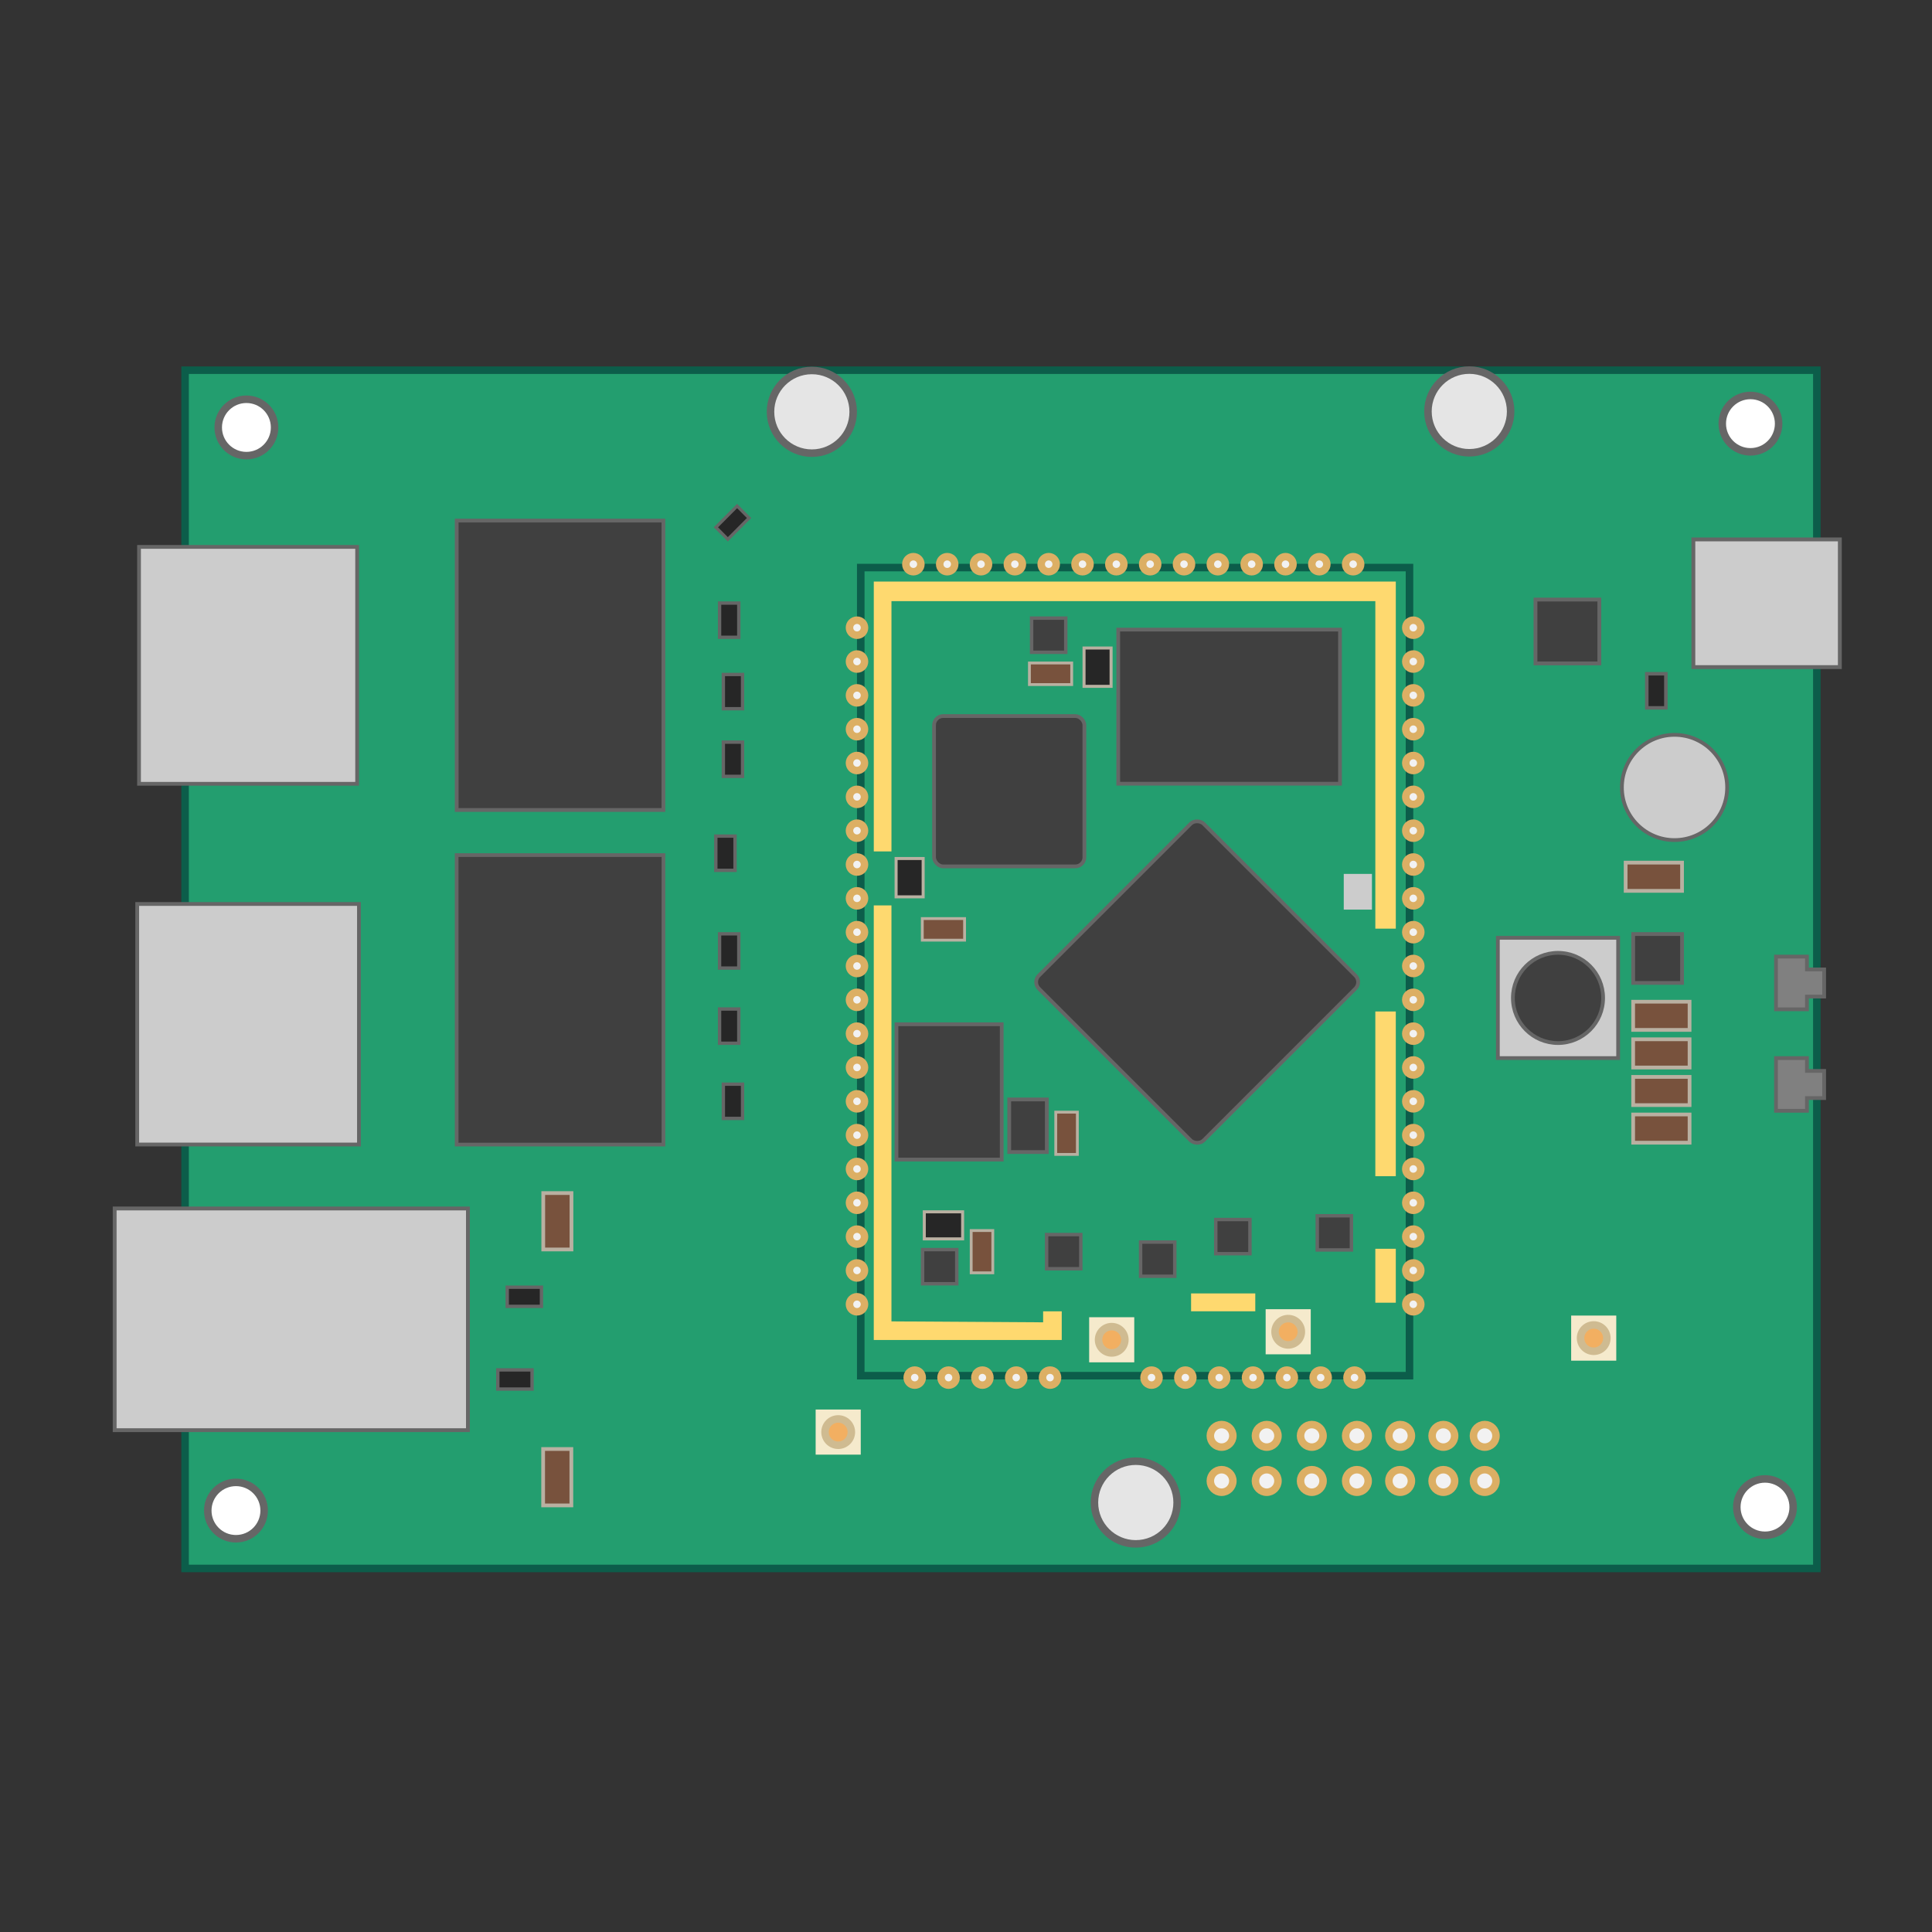
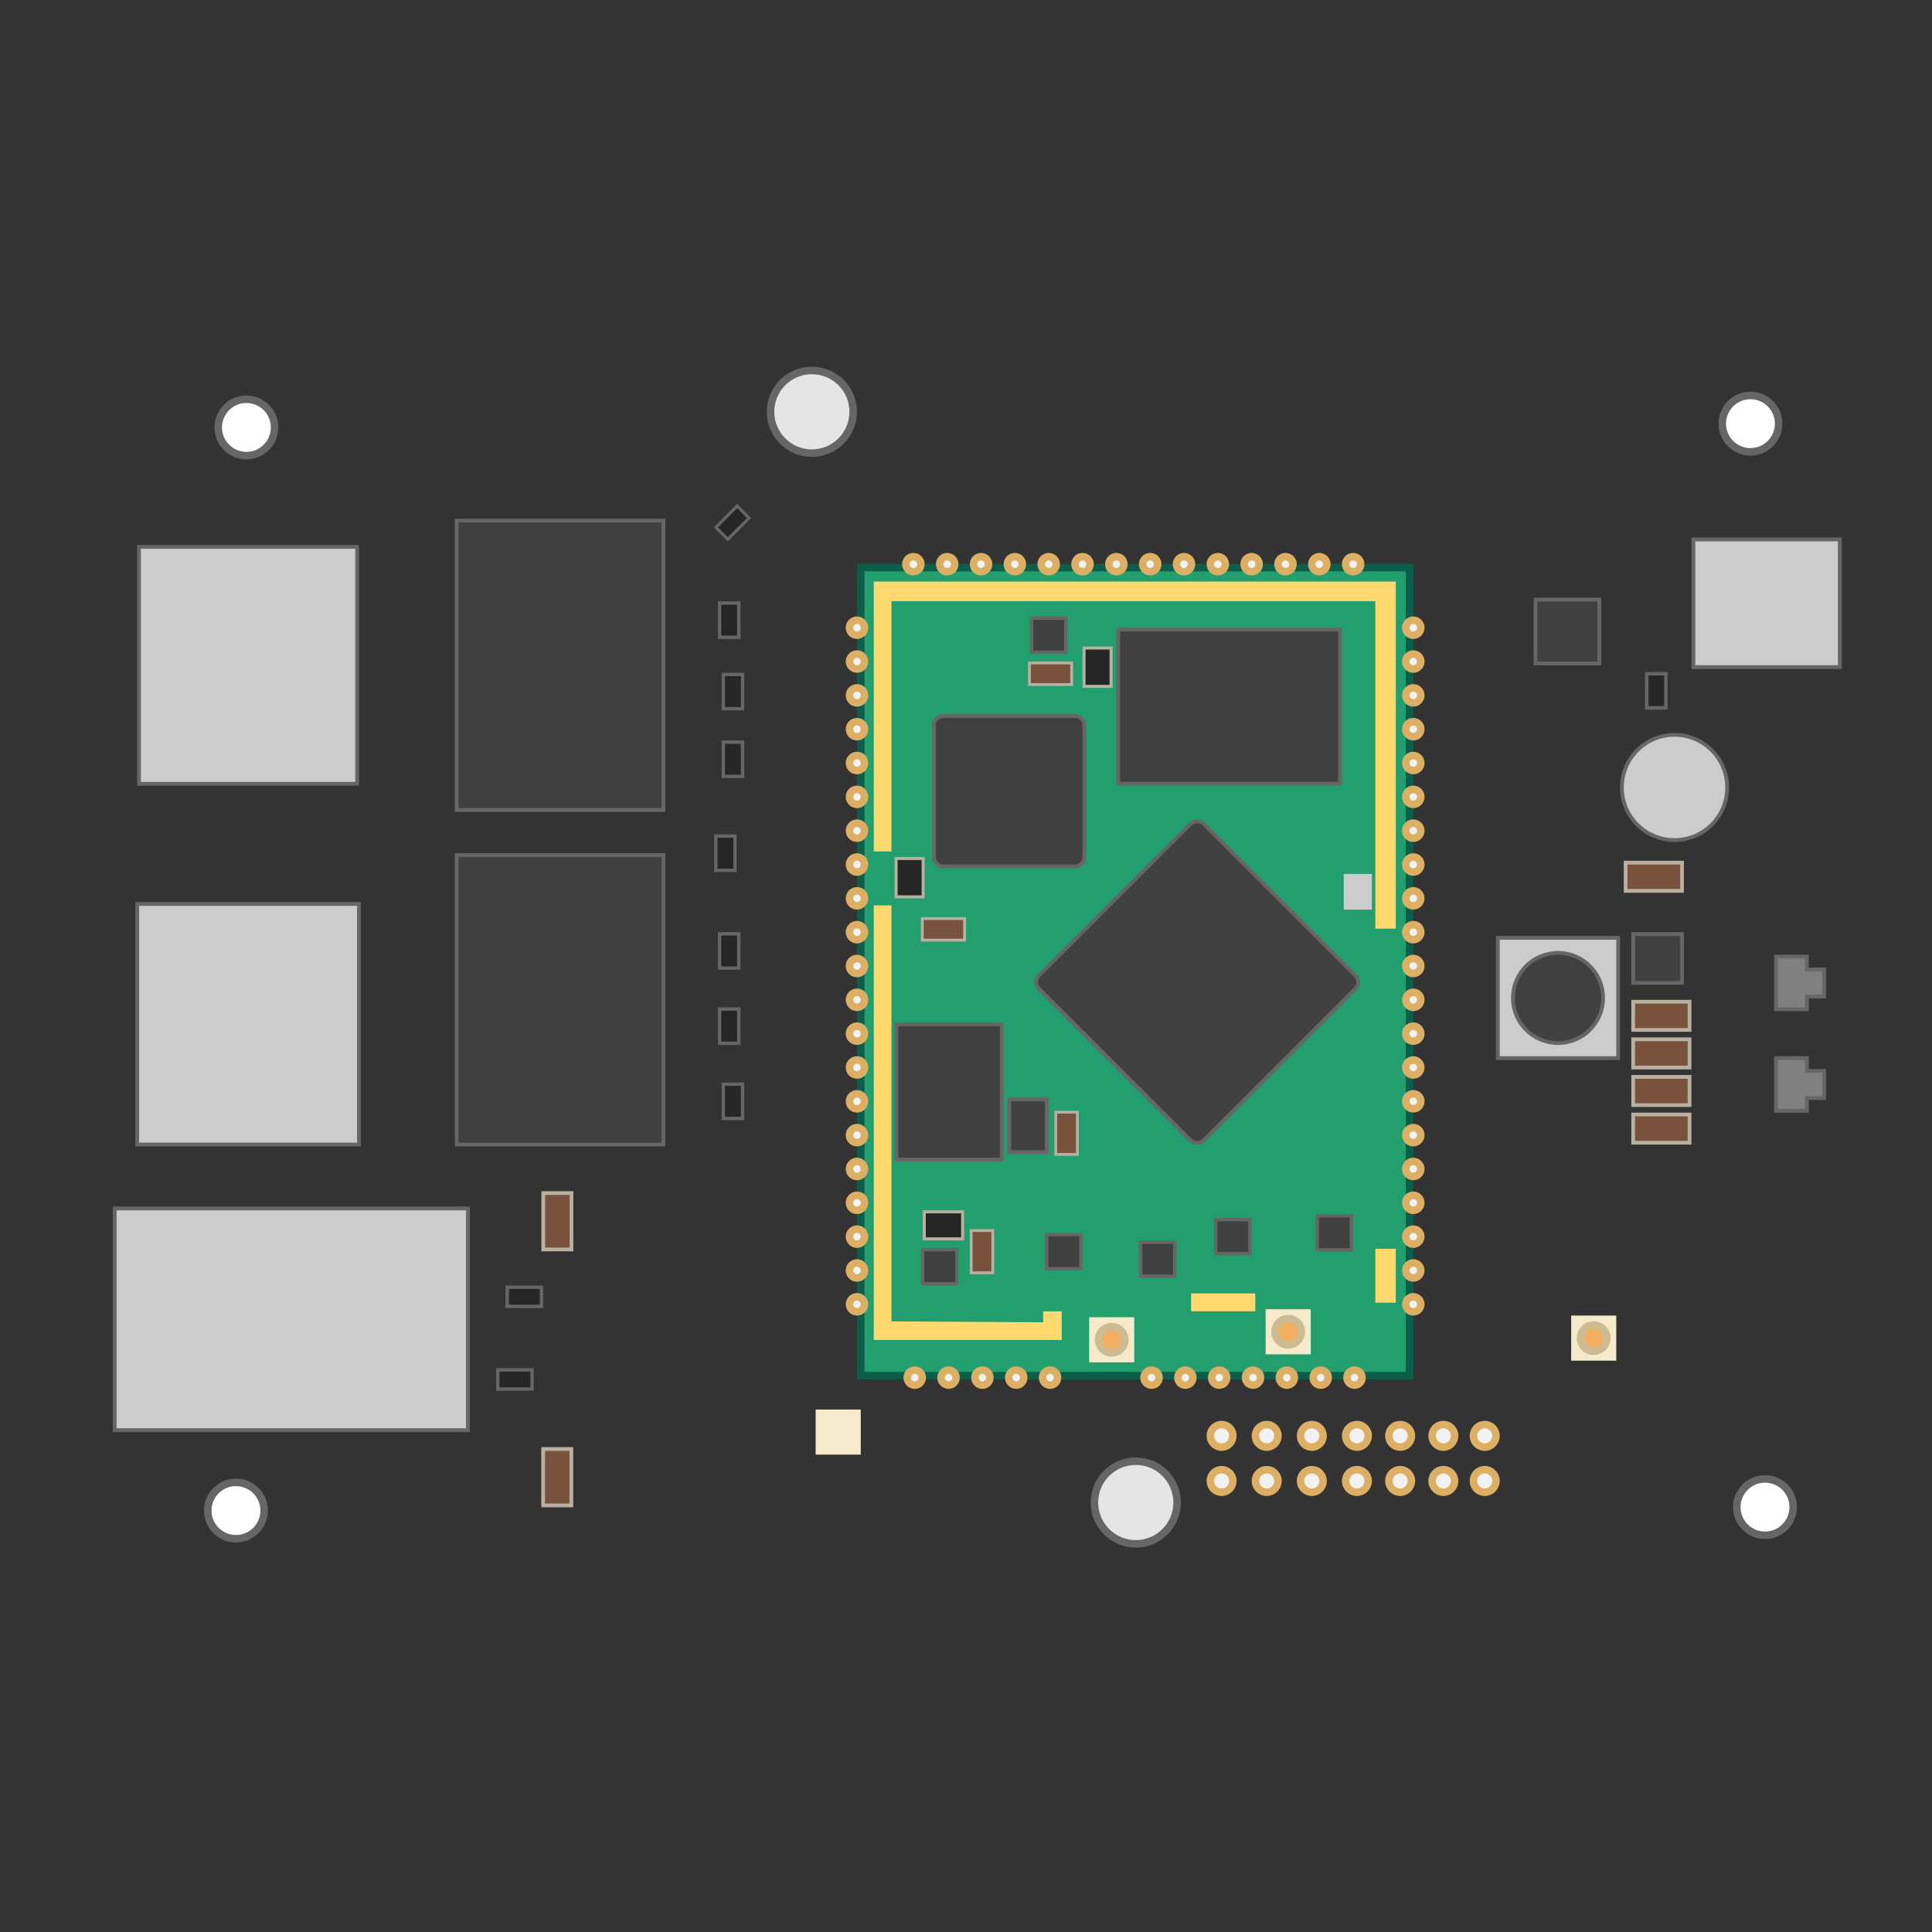
<svg xmlns="http://www.w3.org/2000/svg" width="514" height="514" version="1.1" viewBox="0 0 514 514">
  <rect x="0" y="0" width="514" height="514" fill="#333333" stroke="none" />
  <g>
-     <rect x="49.24" y="98.487" width="434.12" height="318.79" fill="#239e6f" stroke="#0c5d4a" stroke-width="2" />
    <g fill="#ccc" stroke="#666">
      <rect x="36.986" y="145.5" width="58.027" height="63.027" />
      <rect x="36.504" y="240.5" width="58.993" height="63.993" stroke-width="1.007" />
      <rect x="30.509" y="321.51" width="93.981" height="58.981" stroke-width="1.019" />
      <rect x="450.51" y="143.51" width="38.972" height="33.972" stroke-width="1.028" />
    </g>
    <g fill="#404040" stroke="#666">
      <rect x="121.5" y="138.5" width="54.997" height="76.997" stroke-width="1.003" />
      <rect x="121.49" y="227.49" width="55.019" height="77.019" stroke-width=".981" />
      <rect x="408.51" y="159.51" width="16.984" height="16.984" stroke-width="1.016" />
      <rect x="434.5" y="248.5" width="12.997" height="12.997" stroke-width="1.004" />
    </g>
    <g fill="#fff" stroke="#666" stroke-width="1.999">
      <circle cx="62.775" cy="401.88" r="7.5" />
      <circle cx="65.556" cy="113.72" r="7.5" />
      <circle cx="465.7" cy="112.71" r="7.5" />
      <circle cx="469.57" cy="400.96" r="7.5" />
    </g>
    <g fill="#e5e5e5" stroke="#666" stroke-width="1.999">
      <circle cx="215.99" cy="109.56" r="11" />
-       <circle cx="390.9" cy="109.46" r="11" />
      <circle cx="302.17" cy="399.74" r="11" />
    </g>
    <g fill="#262626" stroke="#666">
      <rect x="438.12" y="179.25" width="5.073" height="9.073" stroke-width=".927" />
      <rect transform="rotate(90)" x="364.45" y="-141.55" width="5.109" height="9.109" stroke-width=".891" />
      <rect transform="matrix(.706 .708 -.706 .708 0 0)" x="233.96" y="-43.811" width="4.501" height="8.002" stroke-width=".82" />
    </g>
    <circle cx="445.5" cy="209.5" r="14" fill="#ccc" stroke="#666" />
    <g fill="#f2f2f2" stroke="#dcaf64">
      <ellipse cx="395" cy="394" rx="3" ry="3" stroke-width="2" />
      <circle cx="384" cy="394" r="3" stroke-width="1.999" />
      <ellipse cx="372.5" cy="394" rx="3" ry="3" stroke-width="2" />
      <g stroke-width="1.999">
        <circle cx="361" cy="394" r="3" />
        <circle cx="349" cy="394" r="3" />
        <circle cx="337" cy="394" r="3" />
        <circle cx="325" cy="394" r="3" />
      </g>
      <ellipse cx="395" cy="382" rx="3" ry="3" stroke-width="2" />
      <circle cx="384" cy="382" r="3" stroke-width="1.999" />
      <ellipse cx="372.5" cy="382" rx="3" ry="3" stroke-width="2" />
      <g stroke-width="1.999">
        <circle cx="361" cy="382" r="3" />
        <circle cx="349" cy="382" r="3" />
        <circle cx="337" cy="382" r="3" />
        <circle cx="325" cy="382" r="3" />
      </g>
    </g>
    <g transform="translate(2)">
      <rect x="215.8" y="375.8" width="10.4" height="10.4" fill="#f5eacc" stroke="#f5eacc" stroke-width="1.6" />
-       <circle cx="221" cy="381" r="3.5" fill="#f2af61" stroke="#cfbb91" stroke-width="1.999" />
    </g>
    <g transform="translate(203 -25)">
      <rect x="215.8" y="375.8" width="10.4" height="10.4" fill="#f5eacc" stroke="#f5eacc" stroke-width="1.6" />
      <circle cx="221" cy="381" r="3.5" fill="#f2af61" stroke="#cfbb91" stroke-width="1.999" />
    </g>
    <g fill="#78523d" stroke="#b9b0a1" stroke-width=".994">
      <rect x="144.53" y="317.41" width="7.506" height="15.006" />
      <rect x="144.5" y="385.5" width="7.506" height="15.006" />
      <rect transform="rotate(90)" x="229.5" y="-447.5" width="7.506" height="15.006" />
      <rect transform="rotate(90)" x="266.5" y="-449.5" width="7.506" height="15.006" />
      <rect transform="rotate(90)" x="276.5" y="-449.5" width="7.506" height="15.006" />
      <rect transform="rotate(90)" x="286.5" y="-449.5" width="7.506" height="15.006" />
      <rect transform="rotate(90)" x="296.5" y="-449.5" width="7.506" height="15.006" />
    </g>
    <g fill="#262626" stroke="#666" stroke-width=".891">
      <rect transform="rotate(90)" x="342.45" y="-144.05" width="5.109" height="9.109" />
      <rect transform="scale(-1)" x="-197.55" y="-297.55" width="5.109" height="9.109" />
      <rect transform="scale(-1)" x="-196.55" y="-277.55" width="5.109" height="9.109" />
      <rect transform="scale(-1)" x="-196.55" y="-257.55" width="5.109" height="9.109" />
      <rect transform="scale(-1)" x="-195.55" y="-231.55" width="5.109" height="9.109" />
      <rect transform="scale(-1)" x="-197.55" y="-206.55" width="5.109" height="9.109" />
      <rect transform="scale(-1)" x="-197.55" y="-188.55" width="5.109" height="9.109" />
      <rect transform="scale(-1)" x="-196.55" y="-169.55" width="5.109" height="9.109" />
    </g>
    <g stroke="#666">
      <path d="m472.5 254.5v14.026h8.233v-3.389h4.574v-7.219h-4.574v-3.418z" fill="#808080" stroke-width="1px" />
      <path d="m472.5 281.5v14.026h8.233v-3.389h4.574v-7.219h-4.574v-3.418z" fill="#808080" stroke-width="1px" />
      <rect x="398.5" y="249.5" width="32" height="32" fill="#ccc" />
      <circle cx="414.5" cy="265.5" r="12" fill="#404040" />
    </g>
  </g>
  <g>
    <rect x="229" y="151" width="145.99" height="214.99" fill="#239e6f" stroke="#0c5d4a" stroke-width="2.006" />
    <g fill="#f2f2f2" stroke="#dcaf64" stroke-width="1.999">
      <circle cx="243" cy="150.1" r="2" />
      <circle cx="261" cy="150.1" r="2" />
      <circle cx="279" cy="150.1" r="2" />
      <circle cx="297" cy="150.1" r="2" />
      <circle cx="315" cy="150.1" r="2" />
      <circle cx="333" cy="150.1" r="2" />
      <circle cx="351" cy="150.1" r="2" />
      <circle cx="360" cy="150.1" r="2" />
      <circle cx="252" cy="150.1" r="2" />
      <circle cx="270" cy="150.1" r="2" />
      <circle cx="288" cy="150.1" r="2" />
      <circle cx="306" cy="150.1" r="2" />
      <circle cx="324" cy="150.1" r="2" />
      <circle cx="342" cy="150.1" r="2" />
    </g>
    <g fill="#f2f2f2" stroke="#dcaf64" stroke-width="1.999">
      <circle cx="243.36" cy="366.51" r="2" />
      <circle cx="261.36" cy="366.51" r="2" />
      <circle cx="279.36" cy="366.51" r="2" />
      <circle cx="315.36" cy="366.51" r="2" />
      <circle cx="333.36" cy="366.51" r="2" />
      <circle cx="351.36" cy="366.51" r="2" />
      <circle cx="360.36" cy="366.51" r="2" />
      <circle cx="252.36" cy="366.51" r="2" />
      <circle cx="270.36" cy="366.51" r="2" />
      <circle cx="306.36" cy="366.51" r="2" />
      <circle cx="324.36" cy="366.51" r="2" />
      <circle cx="342.36" cy="366.51" r="2" />
    </g>
    <g fill="#f2f2f2" stroke="#dcaf64" stroke-width="1.999">
      <circle transform="rotate(90)" cx="167" cy="-376" r="2" />
      <circle transform="rotate(90)" cx="185" cy="-376" r="2" />
      <circle transform="rotate(90)" cx="203" cy="-376" r="2" />
      <circle transform="rotate(90)" cx="221" cy="-376" r="2" />
      <circle transform="rotate(90)" cx="176" cy="-376" r="2" />
      <circle transform="rotate(90)" cx="194" cy="-376" r="2" />
      <circle transform="rotate(90)" cx="212" cy="-376" r="2" />
      <circle transform="rotate(90)" cx="239" cy="-376" r="2" />
      <circle transform="rotate(90)" cx="257" cy="-376" r="2" />
      <circle transform="rotate(90)" cx="275" cy="-376" r="2" />
      <circle transform="rotate(90)" cx="284" cy="-376" r="2" />
      <circle transform="rotate(90)" cx="230" cy="-376" r="2" />
      <circle transform="rotate(90)" cx="248" cy="-376" r="2" />
      <circle transform="rotate(90)" cx="266" cy="-376" r="2" />
      <circle transform="rotate(90)" cx="302" cy="-376" r="2" />
      <circle transform="rotate(90)" cx="320" cy="-376" r="2" />
      <circle transform="rotate(90)" cx="338" cy="-376" r="2" />
      <circle transform="rotate(90)" cx="347" cy="-376" r="2" />
      <circle transform="rotate(90)" cx="293" cy="-376" r="2" />
      <circle transform="rotate(90)" cx="311" cy="-376" r="2" />
      <circle transform="rotate(90)" cx="329" cy="-376" r="2" />
    </g>
    <g transform="translate(-148)" fill="#f2f2f2" stroke="#dcaf64" stroke-width="1.999">
      <circle transform="rotate(90)" cx="167" cy="-376" r="2" />
      <circle transform="rotate(90)" cx="185" cy="-376" r="2" />
      <circle transform="rotate(90)" cx="203" cy="-376" r="2" />
      <circle transform="rotate(90)" cx="221" cy="-376" r="2" />
      <circle transform="rotate(90)" cx="176" cy="-376" r="2" />
      <circle transform="rotate(90)" cx="194" cy="-376" r="2" />
      <circle transform="rotate(90)" cx="212" cy="-376" r="2" />
      <circle transform="rotate(90)" cx="239" cy="-376" r="2" />
      <circle transform="rotate(90)" cx="257" cy="-376" r="2" />
      <circle transform="rotate(90)" cx="275" cy="-376" r="2" />
      <circle transform="rotate(90)" cx="284" cy="-376" r="2" />
      <circle transform="rotate(90)" cx="230" cy="-376" r="2" />
      <circle transform="rotate(90)" cx="248" cy="-376" r="2" />
      <circle transform="rotate(90)" cx="266" cy="-376" r="2" />
      <circle transform="rotate(90)" cx="302" cy="-376" r="2" />
      <circle transform="rotate(90)" cx="320" cy="-376" r="2" />
      <circle transform="rotate(90)" cx="338" cy="-376" r="2" />
      <circle transform="rotate(90)" cx="347" cy="-376" r="2" />
      <circle transform="rotate(90)" cx="293" cy="-376" r="2" />
      <circle transform="rotate(90)" cx="311" cy="-376" r="2" />
      <circle transform="rotate(90)" cx="329" cy="-376" r="2" />
    </g>
    <g transform="translate(121.72 -26.691)">
      <rect x="215.8" y="375.8" width="10.4" height="10.4" fill="#f5eacc" stroke="#f5eacc" stroke-width="1.6" />
      <circle cx="221" cy="381" r="3.5" fill="#f2af61" stroke="#cfbb91" stroke-width="1.999" />
    </g>
    <g transform="translate(74.765 -24.557)">
      <rect x="215.8" y="375.8" width="10.4" height="10.4" fill="#f5eacc" stroke="#f5eacc" stroke-width="1.6" />
      <circle cx="221" cy="381" r="3.5" fill="#f2af61" stroke="#cfbb91" stroke-width="1.999" />
    </g>
    <g fill="#404040" stroke="#666">
      <rect x="297.5" y="167.5" width="59.004" height="41.004" stroke-width=".996" />
      <g>
        <rect x="238.5" y="272.5" width="28" height="36" />
        <rect x="248.5" y="190.5" width="40" height="40" ry="2.439" />
        <rect transform="rotate(-45)" x="9.46" y="378.96" width="62" height="62" ry="2.439" />
      </g>
      <g stroke-width=".909">
        <rect x="350.45" y="323.45" width="9.091" height="9.091" ry="0" />
        <rect x="323.45" y="324.45" width="9.091" height="9.091" ry="0" />
        <rect x="303.45" y="330.45" width="9.091" height="9.091" ry="0" />
        <rect x="278.45" y="328.45" width="9.091" height="9.091" ry="0" />
        <rect x="245.45" y="332.45" width="9.091" height="9.091" ry="0" />
      </g>
      <rect x="268.5" y="292.5" width="10" height="14" />
    </g>
    <g fill="#78523d" stroke="#b9b0a1" stroke-width=".753">
      <rect x="280.88" y="295.88" width="5.747" height="11.247" />
      <rect x="258.38" y="327.38" width="5.747" height="11.247" />
      <rect transform="rotate(90)" x="244.38" y="-256.62" width="5.747" height="11.247" />
      <rect transform="rotate(90)" x="176.38" y="-285.12" width="5.747" height="11.247" />
    </g>
    <g fill="#262626" stroke="#b9b0a1" stroke-width=".803">
      <rect transform="rotate(90)" x="322.4" y="-256.1" width="7.197" height="10.197" />
      <rect transform="scale(-1)" x="-245.6" y="-238.6" width="7.197" height="10.197" />
      <rect transform="scale(-1)" x="-295.6" y="-182.6" width="7.197" height="10.197" />
    </g>
    <rect x="274.45" y="164.45" width="9.091" height="9.091" ry="0" fill="#404040" stroke="#666" stroke-width=".909" />
    <rect x="357.5" y="232.5" width="7.5" height="9.5" fill="#ccc" />
    <g fill="#fed96f">
      <path d="m277.52 348.87h4.951v7.627h-50.008v-115.61h4.704v110.66l40.353 0.248z" />
      <path d="m316.88 344.11h17.082v4.752h-17.082z" />
      <path d="m365.9 332.23h5.446v14.347h-5.446z" />
-       <path d="m365.9 269.1h5.446v43.819h-5.446z" />
+       <path d="m365.9 269.1h5.446h-5.446z" />
      <path d="m237.17 226.52h-4.704v-71.794h138.88v92.341h-5.446v-87.143h-128.73z" />
    </g>
  </g>
</svg>